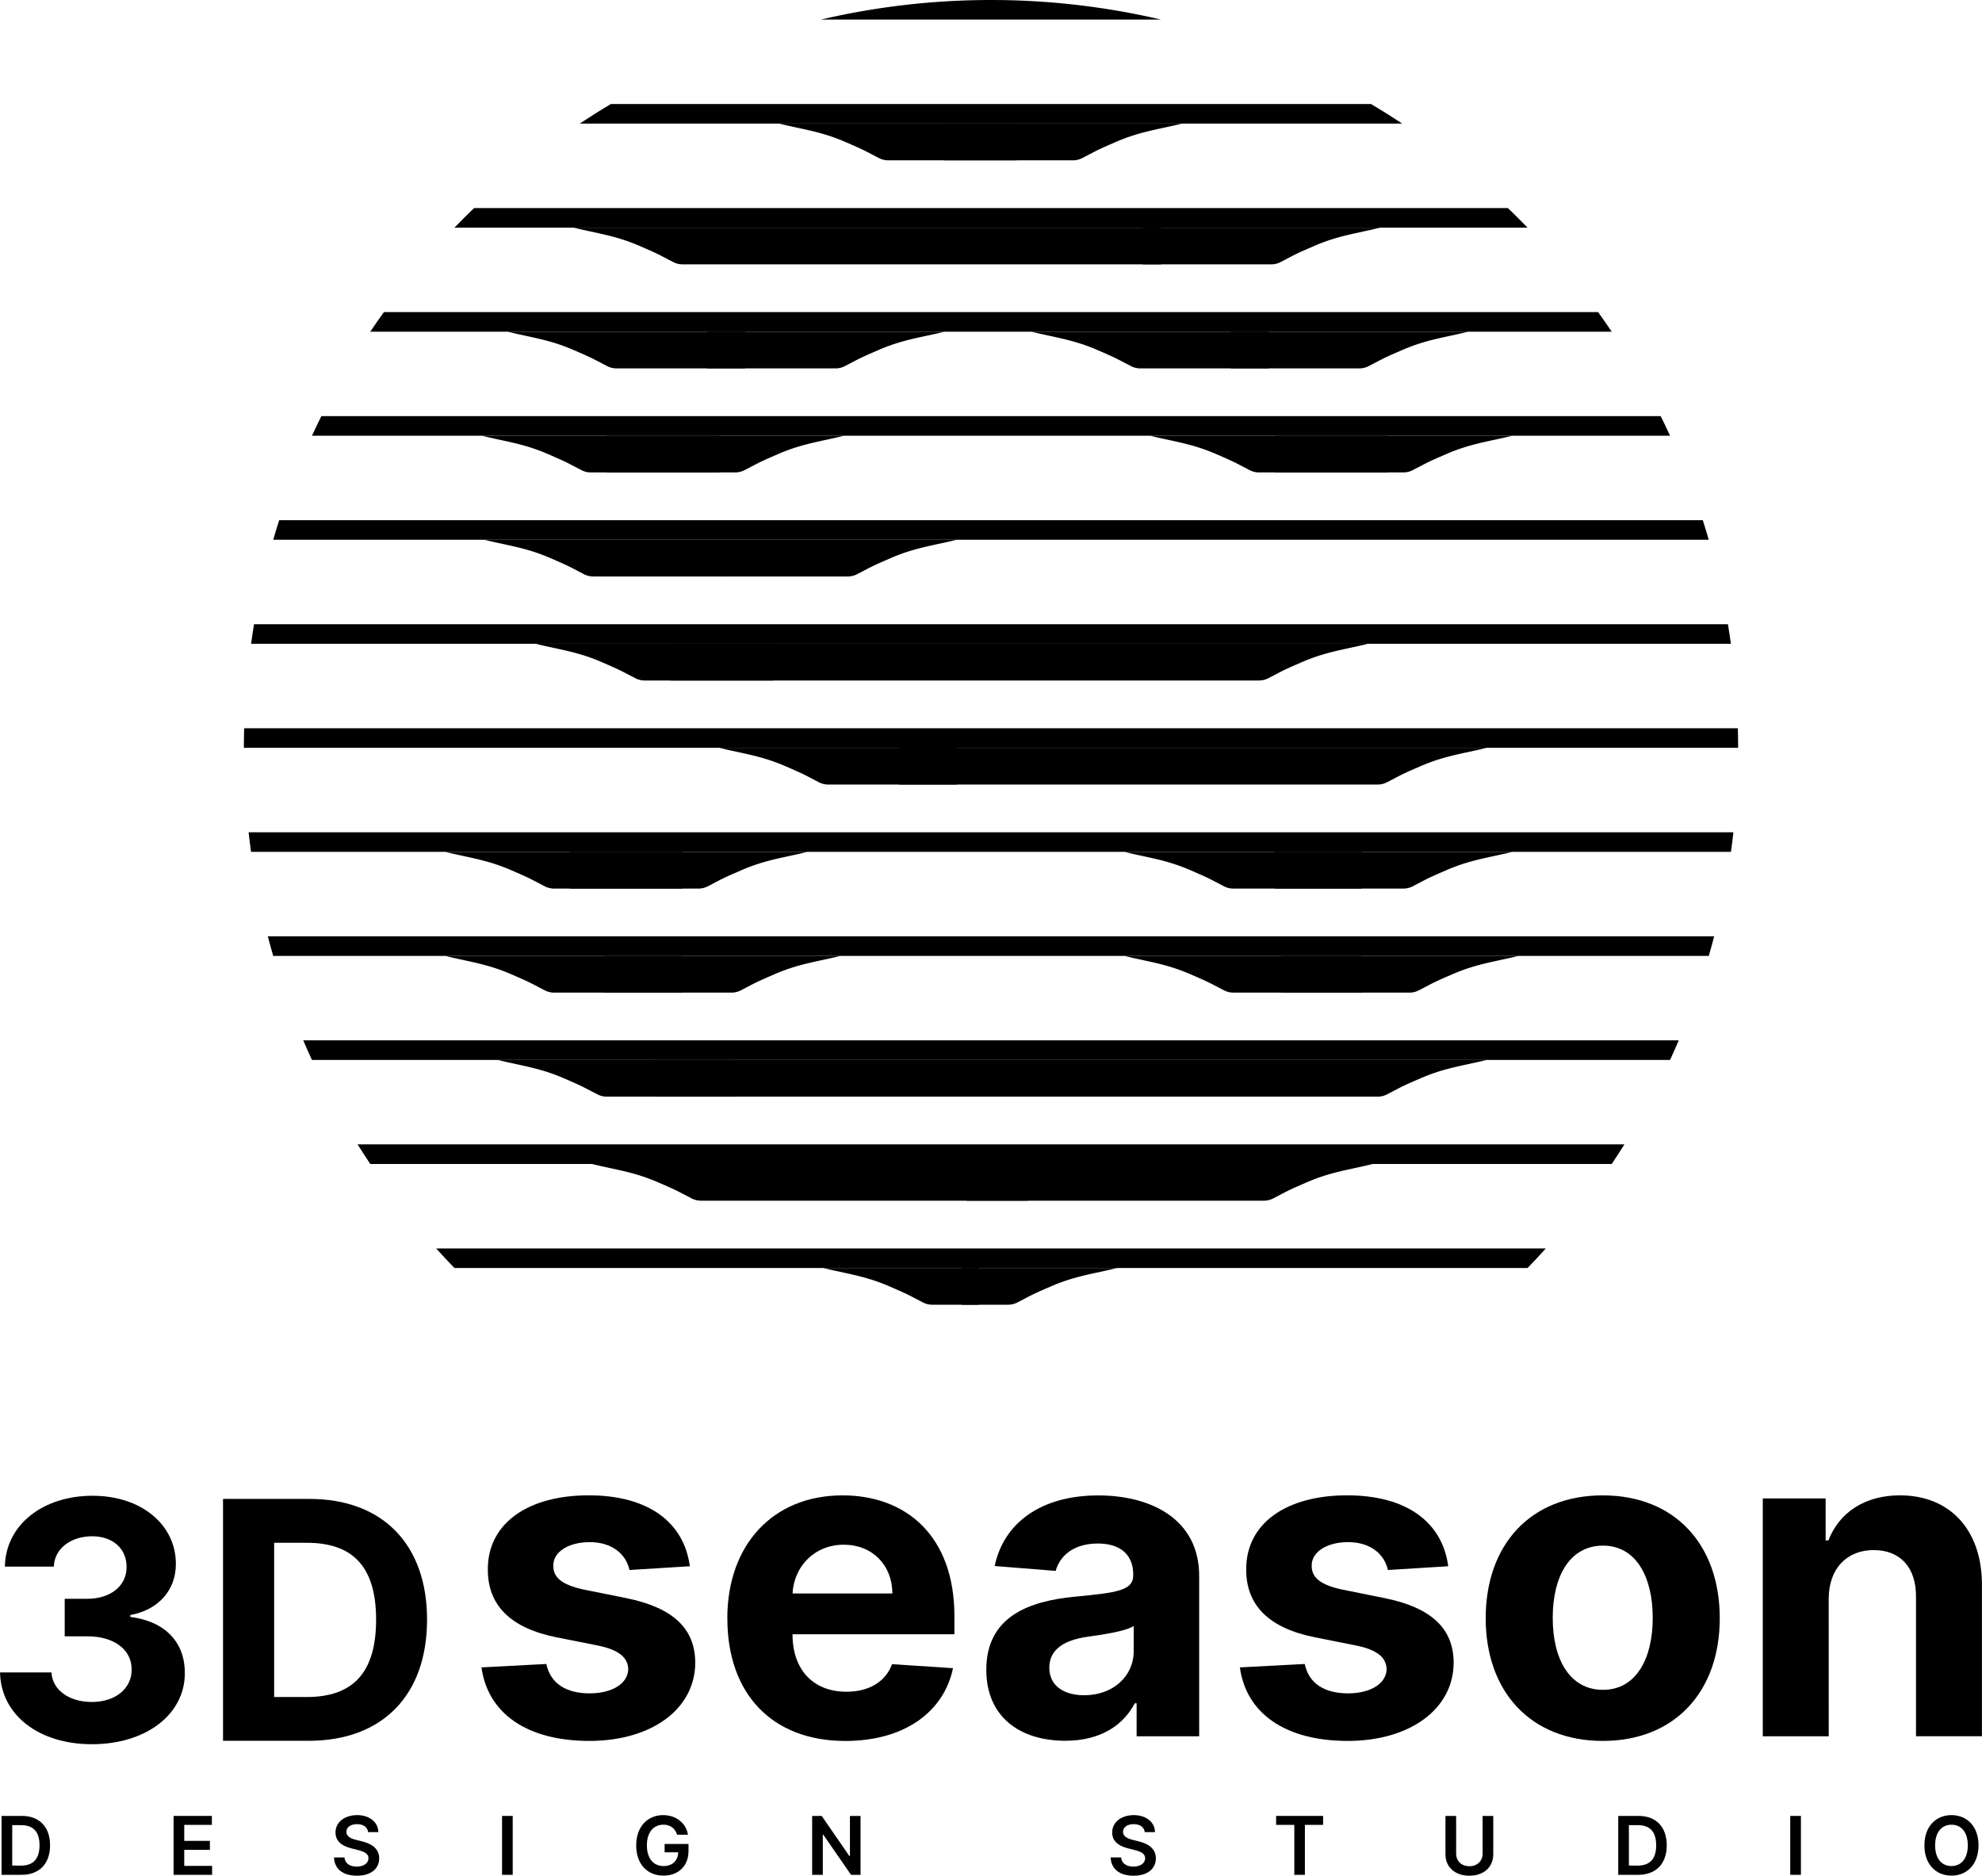
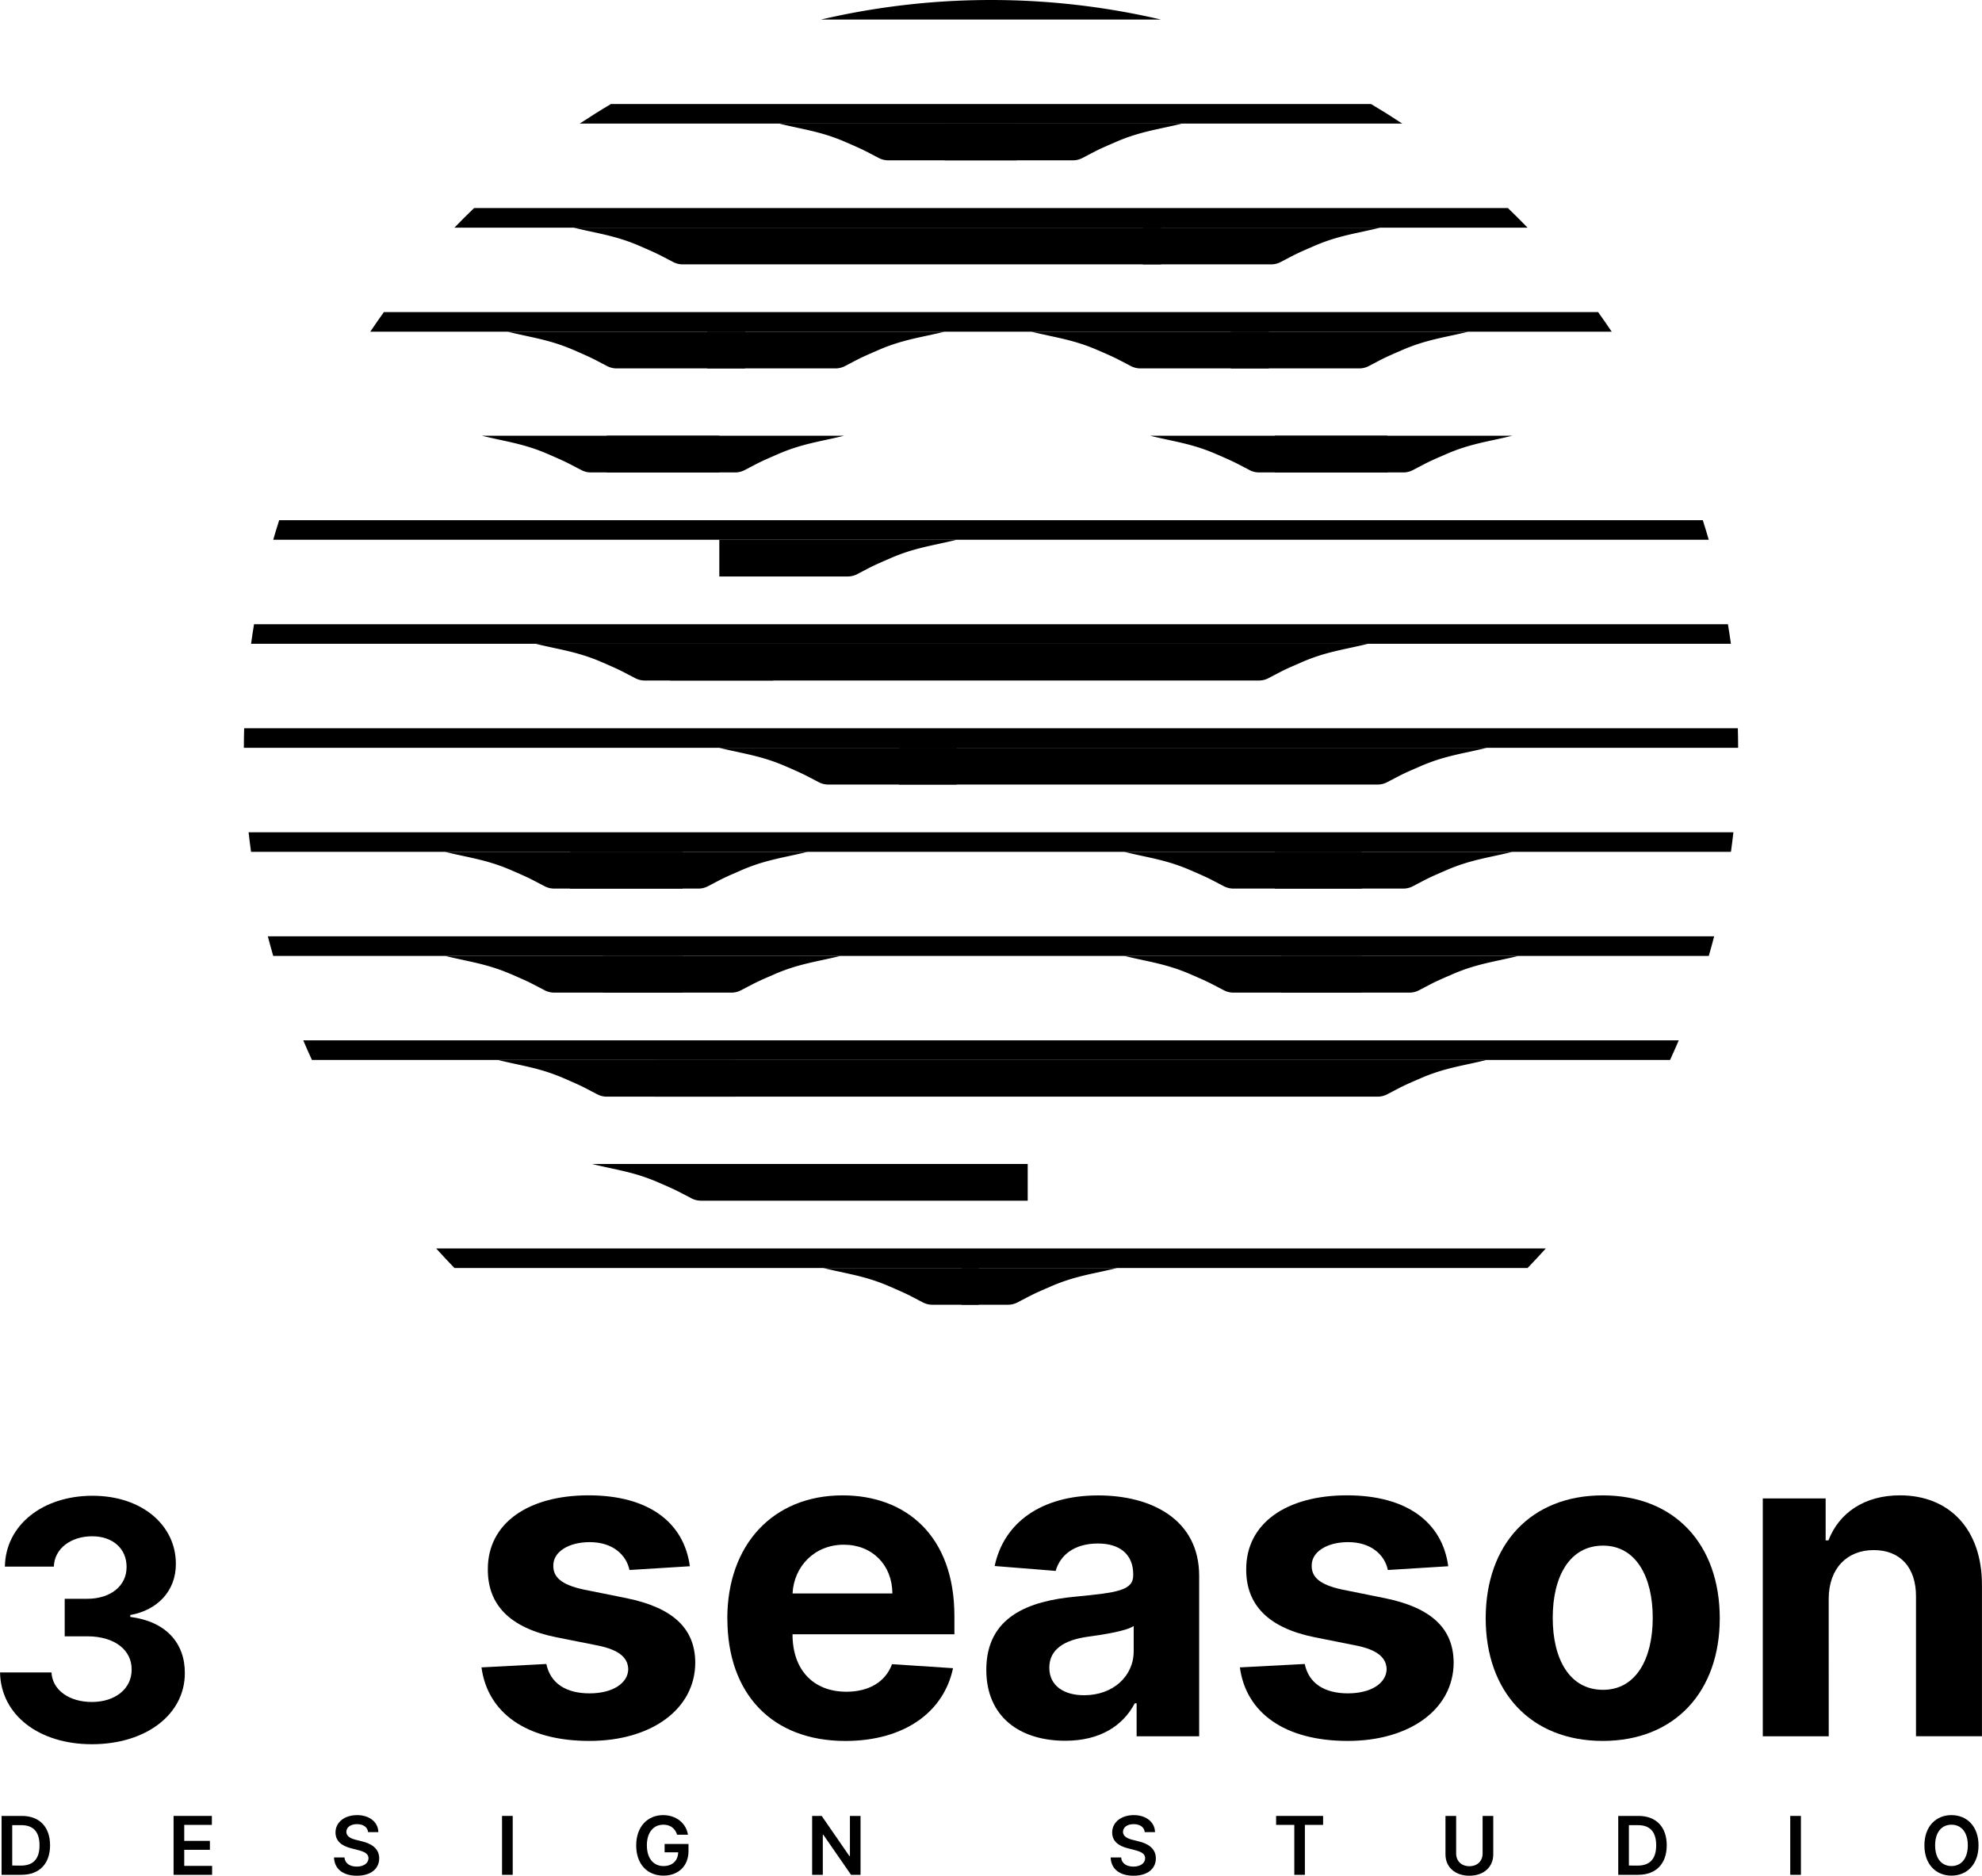
<svg xmlns="http://www.w3.org/2000/svg" viewBox="0 0 1619.54 1532.51">
  <defs>
    <style>.cls-1{fill:none;}.cls-2{clip-path:url(#clip-path);}</style>
    <clipPath id="clip-path" transform="translate(-191.41 -233.75)">
      <rect class="cls-1" width="2000" height="2000" />
    </clipPath>
  </defs>
  <g id="Layer_2" data-name="Layer 2">
    <g id="Layer_1-2" data-name="Layer 1">
      <g class="cls-2">
        <path d="M192.69,1765.53V1717.4h16.63c14.34,0,23,9,23,24s-8.69,24.11-23.35,24.11Zm15.88-7.55c10,0,15.14-5.5,15.14-16.56s-5.1-16.48-14.88-16.48H201.4v33Z" transform="translate(-191.41 -233.75)" />
        <polygon points="141.83 1483.65 173.13 1483.65 173.13 1490.96 150.55 1490.96 150.55 1504.03 171.51 1504.03 171.51 1511.34 150.55 1511.34 150.55 1524.47 173.32 1524.47 173.32 1531.78 141.83 1531.78 141.83 1483.65" />
        <path d="M483.15,1724.12c-5.45,0-8.69,2.66-8.72,6.27-.05,4,4.23,5.69,8.18,6.63l4.51,1.13c7.24,1.72,14.12,5.52,14.15,13.86,0,8.49-6.72,14.24-18.26,14.24-11.21,0-18.33-5.38-18.68-14.94h8.57c.36,5,4.59,7.49,10,7.49,5.68,0,9.58-2.74,9.61-6.86,0-3.73-3.46-5.35-8.65-6.67l-5.47-1.41c-7.92-2-12.83-6-12.83-12.93,0-8.5,7.56-14.19,17.67-14.19s17.17,5.76,17.34,13.89h-8.39c-.45-4.09-3.88-6.51-9.07-6.51" transform="translate(-191.41 -233.75)" />
        <rect x="410.23" y="1483.65" width="8.72" height="48.12" />
        <path d="M733.39,1724.57c-7.78,0-13.4,6-13.4,16.85s5.53,16.94,13.59,16.94c7.23,0,11.81-4.35,12-11.21h-11.1v-6.82H754v5.79c0,12.4-8.53,20.06-20.44,20.06-13.28,0-22.3-9.44-22.3-24.67,0-15.51,9.44-24.77,22-24.77,10.64,0,18.82,6.58,20.3,16h-8.88c-1.55-5.1-5.5-8.2-11.3-8.2" transform="translate(-191.41 -233.75)" />
        <polygon points="703.17 1531.78 695.41 1531.78 672.74 1499 672.34 1499 672.34 1531.78 663.62 1531.78 663.62 1483.65 671.42 1483.65 694.07 1516.46 694.5 1516.46 694.5 1483.65 703.17 1483.65 703.17 1531.78" />
        <path d="M1117.77,1724.12c-5.45,0-8.69,2.66-8.72,6.27,0,4,4.23,5.69,8.18,6.63l4.51,1.13c7.24,1.72,14.12,5.52,14.15,13.86,0,8.49-6.72,14.24-18.26,14.24-11.21,0-18.33-5.38-18.68-14.94h8.58c.35,5,4.58,7.49,10,7.49,5.69,0,9.59-2.74,9.61-6.86,0-3.73-3.46-5.35-8.65-6.67l-5.47-1.41c-7.92-2-12.83-6-12.83-12.93,0-8.5,7.56-14.19,17.67-14.19s17.17,5.76,17.34,13.89h-8.39c-.45-4.09-3.88-6.51-9.07-6.51" transform="translate(-191.41 -233.75)" />
        <polygon points="1042.74 1483.65 1081.14 1483.65 1081.14 1490.96 1066.26 1490.96 1066.26 1531.78 1057.61 1531.78 1057.61 1490.96 1042.74 1490.96 1042.74 1483.65" />
        <path d="M1411.59,1717.4v31.44c0,10.34-7.8,17.41-19.52,17.41s-19.53-7.07-19.53-17.41V1717.4h8.72v30.71c0,6,4.18,10.37,10.81,10.37s10.81-4.33,10.81-10.37V1717.4Z" transform="translate(-191.41 -233.75)" />
        <path d="M1513.71,1765.53V1717.4h16.63c14.34,0,23,9,23,24s-8.69,24.11-23.36,24.11Zm15.88-7.55c10,0,15.13-5.5,15.13-16.56s-5.1-16.48-14.87-16.48h-7.43v33Z" transform="translate(-191.41 -233.75)" />
        <rect x="1462.85" y="1483.65" width="8.72" height="48.12" />
        <path d="M1786,1766.18c-12.64,0-22.11-9.18-22.11-24.72s9.47-24.72,22.11-24.72,22.11,9.17,22.11,24.72-9.49,24.72-22.11,24.72m0-41.61c-7.83,0-13.35,5.94-13.35,16.89s5.52,16.9,13.35,16.9,13.35-5.95,13.35-16.9-5.5-16.89-13.35-16.89" transform="translate(-191.41 -233.75)" />
        <path d="M191.41,1600.18h42.06c.77,14.47,14.57,24.12,33,24.12,19.1,0,32.61-10.81,32.51-26.53.1-15.92-13.89-27.12-36.27-27.12H244.28V1540h18.43c19,0,32.22-10.51,32.13-26,.09-14.86-11.2-25.08-28.08-25.08-17.08,0-30.88,9.74-31.36,24.79h-40c.58-34.15,31.07-57.89,71.59-57.89,40.91,0,68.21,24.51,68.12,55.67.09,22.2-15.15,37.82-37.24,41.78v1.54c29,3.67,44.67,21.23,44.57,45.83.1,33.77-31.65,58.18-76,58.18-43.41,0-74.29-24-75-58.56" transform="translate(-191.41 -233.75)" />
-         <path d="M373.65,1656v-197.6h70.63c59.62,0,96.09,37,96.09,98.61,0,61.75-36.47,99-96.67,99ZM442,1620.25c37.15,0,56.73-19.11,56.73-63.2,0-43.9-19.58-62.81-56.63-62.81H415.43v126Z" transform="translate(-191.41 -233.75)" />
        <path d="M705.77,1516.47c-2.66-12.52-13.79-22.77-32.51-22.77-16.7,0-29.85,7.59-29.73,19.23-.12,9.36,6.58,15.56,24.67,19.48l35.17,7.08c37.69,7.72,56,24.55,56.16,52.63-.13,38.33-36.18,64-86.52,64-51.49,0-83.11-22.89-88.17-60.08l53-2.78c3.29,15.81,16.07,24,35.29,24,18.85,0,31.38-8.22,31.63-19.73-.25-9.74-8-15.94-24.92-19.36l-33.65-6.7c-38-7.59-56.29-26.44-56.16-55.53-.13-37.45,32.63-60.47,82.35-60.47,49.08,0,77.92,22.14,82.72,57.94Z" transform="translate(-191.41 -233.75)" />
        <path d="M785.71,1556.07c0-60,37.06-100.57,94.24-100.57,51.36,0,91.33,32.64,91.33,98.67V1569H839v.12c0,29,17.07,46.81,44,46.81,18,0,31.87-7.72,37.31-22.52l49.84,3.29c-7.59,36-40,59.45-88,59.45-59.83,0-96.39-38.45-96.39-100m134.85-20.5c-.13-23.15-16.32-39.84-39.72-39.84-23.91,0-40.74,17.71-41.87,39.84Z" transform="translate(-191.41 -233.75)" />
        <path d="M997.34,1598.06c0-43.39,34.53-56.29,73-59.83,33.77-3.29,47.05-4.93,47.05-17.46V1520c0-15.93-10.5-25.17-28.84-25.17-19.35,0-30.87,9.49-34.53,22.39l-49.84-4c7.46-35.41,38.07-57.68,84.62-57.68,43.26,0,82.48,19.48,82.48,65.78v131h-51.11v-26.94h-1.51c-9.49,18.08-28.09,30.61-56.8,30.61-37.06,0-64.51-19.48-64.51-57.94m120.42-15.18v-20.62c-6.45,4.31-25.68,7.09-37.44,8.73-19,2.66-31.5,10.12-31.5,25.3,0,14.8,11.89,22.52,28.46,22.52,23.66,0,40.48-15.56,40.48-35.93" transform="translate(-191.41 -233.75)" />
        <path d="M1325.47,1516.47c-2.66-12.52-13.79-22.77-32.51-22.77-16.7,0-29.86,7.59-29.73,19.23-.13,9.36,6.58,15.56,24.67,19.48l35.16,7.08c37.7,7.72,56,24.55,56.17,52.63-.13,38.33-36.18,64-86.53,64-51.48,0-83.1-22.89-88.16-60.08l53-2.78c3.29,15.81,16.06,24,35.29,24,18.85,0,31.37-8.22,31.63-19.73-.26-9.74-8-15.94-24.92-19.36l-33.65-6.7c-38-7.59-56.29-26.44-56.17-55.53-.12-37.45,32.64-60.47,82.35-60.47,49.08,0,77.92,22.14,82.73,57.94Z" transform="translate(-191.41 -233.75)" />
        <path d="M1405.41,1555.94c0-60.21,36.68-100.44,95.63-100.44s95.63,40.23,95.63,100.44c0,59.83-36.68,100.18-95.63,100.18s-95.63-40.35-95.63-100.18m136.49-.38c0-33.9-13.92-59-40.61-59-27.2,0-41.11,25.05-41.11,59s13.91,58.82,41.11,58.82c26.69,0,40.61-24.92,40.61-58.82" transform="translate(-191.41 -233.75)" />
        <path d="M1685.72,1652.33h-53.89V1458h51.36v34.28h2.28c8.72-22.64,29.6-36.81,58.44-36.81,40.47,0,67,27.83,67,73.12v123.71h-53.89v-114.1c.13-23.78-12.9-38-34.53-38s-36.69,14.68-36.81,39.72Z" transform="translate(-191.41 -233.75)" />
        <path d="M1022.18,334.74h-194c19,4.74,34,6.32,54,15,15.94,6.93,13.85,6.11,27.46,13.18a16.8,16.8,0,0,0,7.7,1.82h104.84Z" transform="translate(-191.41 -233.75)" />
        <path d="M963.18,334.74h194c-19,4.74-34,6.32-54,15-16,6.93-13.86,6.11-27.47,13.18a16.74,16.74,0,0,1-7.7,1.82H963.18Z" transform="translate(-191.41 -233.75)" />
        <path d="M1140.18,419.74h-480c19,4.74,34,6.32,54,15,15.94,6.93,13.85,6.11,27.46,13.18a16.8,16.8,0,0,0,7.7,1.82h390.84Z" transform="translate(-191.41 -233.75)" />
        <path d="M1125.18,419.74h194c-19,4.74-34,6.32-54,15-16,6.93-13.86,6.11-27.47,13.18a16.74,16.74,0,0,1-7.7,1.82H1125.18Z" transform="translate(-191.41 -233.75)" />
        <path d="M800.18,504.74h-194c19,4.74,34,6.32,54,15,15.94,6.93,13.85,6.11,27.46,13.18a16.8,16.8,0,0,0,7.7,1.82H800.18Z" transform="translate(-191.41 -233.75)" />
        <path d="M769.18,504.74h194c-19,4.74-34,6.32-54,15-15.95,6.93-13.86,6.11-27.47,13.18a16.74,16.74,0,0,1-7.7,1.82H769.18Z" transform="translate(-191.41 -233.75)" />
        <path d="M749.18,929.74h-194c19,4.74,34,6.32,54,15,15.94,6.93,13.85,6.11,27.46,13.18a16.8,16.8,0,0,0,7.7,1.82H749.18Z" transform="translate(-191.41 -233.75)" />
        <path d="M657.18,929.74h194c-19,4.74-34,6.32-54,15-15.95,6.93-13.86,6.11-27.47,13.18a16.74,16.74,0,0,1-7.7,1.82H657.18Z" transform="translate(-191.41 -233.75)" />
        <path d="M1304.18,929.74h-194c19,4.74,34,6.32,54,15,15.94,6.93,13.85,6.11,27.46,13.18a16.8,16.8,0,0,0,7.7,1.82h104.84Z" transform="translate(-191.41 -233.75)" />
        <path d="M1233.18,929.74h194c-19,4.74-34,6.32-54,15-16,6.93-13.86,6.11-27.47,13.18a16.74,16.74,0,0,1-7.7,1.82H1233.18Z" transform="translate(-191.41 -233.75)" />
        <path d="M792.18,1099.74h-194c19,4.74,34,6.32,54,15,15.94,6.93,13.85,6.11,27.46,13.18a16.8,16.8,0,0,0,7.7,1.82H792.18Z" transform="translate(-191.41 -233.75)" />
        <path d="M726.18,1099.74h680c-19,4.74-34,6.32-54,15-16,6.93-13.86,6.11-27.47,13.18a16.74,16.74,0,0,1-7.7,1.82H726.18Z" transform="translate(-191.41 -233.75)" />
        <path d="M1031.18,1184.74h-356c19,4.74,34,6.32,54,15,15.94,6.93,13.85,6.11,27.46,13.18a16.8,16.8,0,0,0,7.7,1.82h266.84Z" transform="translate(-191.41 -233.75)" />
        <path d="M991.18,1269.74h-127c19,4.74,34,6.32,54,15,15.94,6.93,13.85,6.11,27.46,13.18a16.8,16.8,0,0,0,7.7,1.82h37.84Z" transform="translate(-191.41 -233.75)" />
-         <path d="M981.18,1184.74h332c-19,4.74-34,6.32-54,15-16,6.93-13.86,6.11-27.47,13.18a16.74,16.74,0,0,1-7.7,1.82H981.18Z" transform="translate(-191.41 -233.75)" />
        <path d="M749.18,1014.74h-194c19,4.74,34,6.32,54,15,15.94,6.93,13.85,6.11,27.46,13.18a16.8,16.8,0,0,0,7.7,1.82H749.18Z" transform="translate(-191.41 -233.75)" />
        <path d="M684.18,1014.74h194c-19,4.74-34,6.32-54,15-15.95,6.93-13.86,6.11-27.47,13.18a16.74,16.74,0,0,1-7.7,1.82H684.18Z" transform="translate(-191.41 -233.75)" />
        <path d="M1304.18,1014.74h-194c19,4.74,34,6.32,54,15,15.94,6.93,13.85,6.11,27.46,13.18a16.8,16.8,0,0,0,7.7,1.82h104.84Z" transform="translate(-191.41 -233.75)" />
        <path d="M1238.18,1014.74h194c-19,4.74-34,6.32-54,15-16,6.93-13.86,6.11-27.47,13.18a16.74,16.74,0,0,1-7.7,1.82H1238.18Z" transform="translate(-191.41 -233.75)" />
-         <path d="M781.18,674.74h-194c19,4.74,34,6.32,54,15,15.94,6.93,13.85,6.11,27.46,13.18a16.8,16.8,0,0,0,7.7,1.82H781.18Z" transform="translate(-191.41 -233.75)" />
        <path d="M779.18,674.74h194c-19,4.74-34,6.32-54,15-15.95,6.93-13.86,6.11-27.47,13.18a16.74,16.74,0,0,1-7.7,1.82H779.18Z" transform="translate(-191.41 -233.75)" />
        <path d="M823.18,759.74h-194c19,4.74,34,6.32,54,15,15.94,6.93,13.85,6.11,27.46,13.18a16.8,16.8,0,0,0,7.7,1.82H823.18Z" transform="translate(-191.41 -233.75)" />
        <path d="M739.18,759.74h570c-19,4.74-34,6.32-54,15-16,6.93-13.86,6.11-27.47,13.18a16.74,16.74,0,0,1-7.7,1.82H739.18Z" transform="translate(-191.41 -233.75)" />
        <path d="M973.18,844.74h-194c19,4.74,34,6.32,54,15,15.94,6.93,13.85,6.11,27.46,13.18a16.8,16.8,0,0,0,7.7,1.82H973.18Z" transform="translate(-191.41 -233.75)" />
        <path d="M926.18,844.74h480c-19,4.74-34,6.32-54,15-16,6.93-13.86,6.11-27.47,13.18a16.74,16.74,0,0,1-7.7,1.82H926.18Z" transform="translate(-191.41 -233.75)" />
        <path d="M779.18,589.74h-194c19,4.74,34,6.32,54,15,15.94,6.93,13.85,6.11,27.46,13.18a16.8,16.8,0,0,0,7.7,1.82H779.18Z" transform="translate(-191.41 -233.75)" />
        <path d="M687.18,589.74h194c-19,4.74-34,6.32-54,15-15.95,6.93-13.86,6.11-27.47,13.18a16.74,16.74,0,0,1-7.7,1.82H687.18Z" transform="translate(-191.41 -233.75)" />
        <path d="M1325.18,589.74h-194c19,4.74,34,6.32,54,15,15.94,6.93,13.85,6.11,27.46,13.18a16.8,16.8,0,0,0,7.7,1.82h104.84Z" transform="translate(-191.41 -233.75)" />
        <path d="M1233.18,589.74h194c-19,4.74-34,6.32-54,15-16,6.93-13.86,6.11-27.47,13.18a16.74,16.74,0,0,1-7.7,1.82H1233.18Z" transform="translate(-191.41 -233.75)" />
        <path d="M1228.18,504.74h-194c19,4.74,34,6.32,54,15,15.94,6.93,13.85,6.11,27.46,13.18a16.8,16.8,0,0,0,7.7,1.82h104.84Z" transform="translate(-191.41 -233.75)" />
        <path d="M1197.18,504.74h194c-19,4.74-34,6.32-54,15-16,6.93-13.86,6.11-27.47,13.18a16.74,16.74,0,0,1-7.7,1.82H1197.18Z" transform="translate(-191.41 -233.75)" />
        <path d="M977.18,1269.74h127c-19,4.74-34,6.32-54,15-16,6.93-13.86,6.11-27.47,13.18a16.74,16.74,0,0,1-7.7,1.82H977.18Z" transform="translate(-191.41 -233.75)" />
        <path d="M862.21,249.74h277.94a611.89,611.89,0,0,0-277.94,0" transform="translate(-191.41 -233.75)" />
        <path d="M665.09,334.74h672.17q-12.55-8.3-25.53-16H690.63q-13,7.69-25.54,16" transform="translate(-191.41 -233.75)" />
        <path d="M562.74,419.74h876.87q-7.87-8.14-16.06-16H578.8q-8.17,7.85-16.06,16" transform="translate(-191.41 -233.75)" />
        <path d="M494,504.74H1508.38q-5.43-8.08-11.11-16H505.09q-5.68,7.92-11.12,16" transform="translate(-191.41 -233.75)" />
-         <path d="M446.3,589.74H1556.05q-3.71-8.06-7.65-16H454q-3.94,7.93-7.66,16" transform="translate(-191.41 -233.75)" />
        <path d="M414.67,674.74h1173q-2.32-8-4.87-16H419.54q-2.55,7.95-4.87,16" transform="translate(-191.41 -233.75)" />
        <path d="M396.57,759.74H1605.79q-1.12-8-2.46-16H399c-.88,5.31-1.71,10.65-2.45,16" transform="translate(-191.41 -233.75)" />
        <path d="M390.68,844.74h1221c0-5.35-.1-10.68-.23-16H390.91c-.14,5.32-.23,10.65-.23,16" transform="translate(-191.41 -233.75)" />
        <path d="M396.55,929.74H1605.81q1.11-8,2-16H394.54q.9,8,2,16" transform="translate(-191.41 -233.75)" />
        <path d="M414.65,1014.74H1587.7q2.31-7.95,4.4-16H410.26q2.08,8.06,4.39,16" transform="translate(-191.41 -233.75)" />
        <path d="M446.29,1099.74H1556.06q3.66-7.93,7.09-16H439.21q3.42,8.07,7.08,16" transform="translate(-191.41 -233.75)" />
-         <path d="M494,1184.74H1508.39q5.31-7.9,10.36-16H483.6q5.07,8.09,10.36,16" transform="translate(-191.41 -233.75)" />
        <path d="M562.74,1269.74h876.88q7.61-7.86,14.93-16H547.8q7.34,8.13,14.94,16" transform="translate(-191.41 -233.75)" />
      </g>
    </g>
  </g>
</svg>